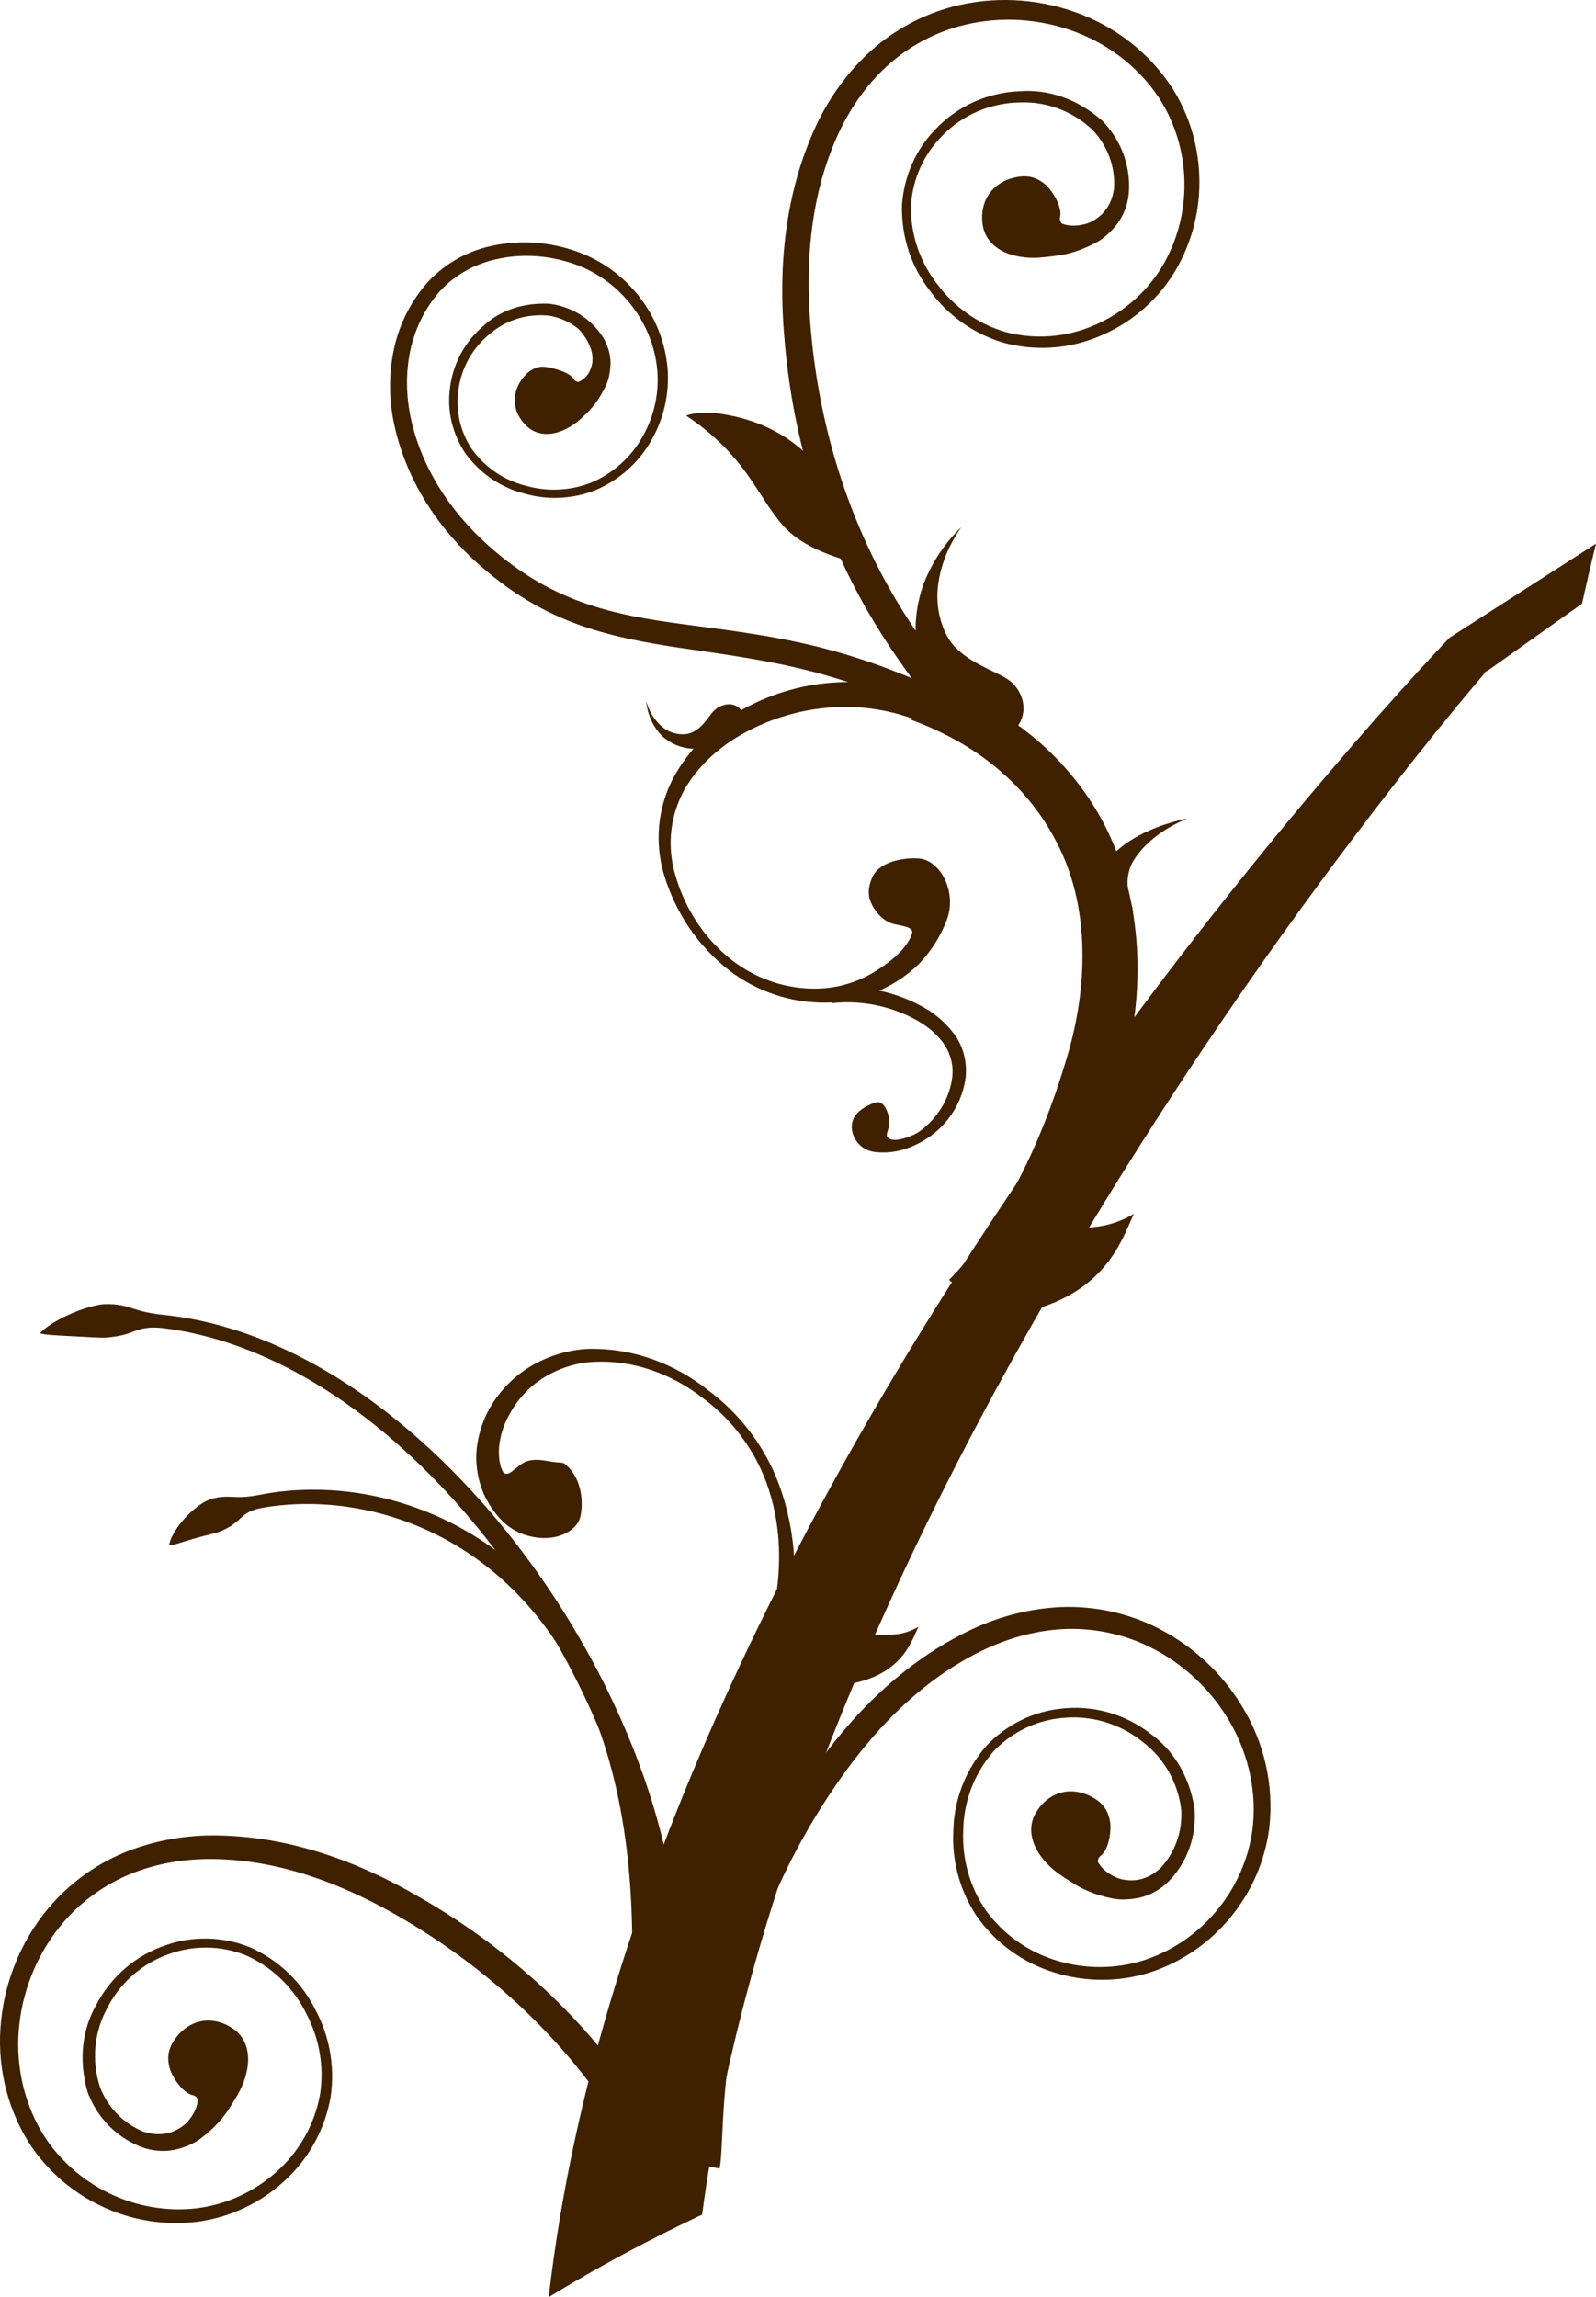
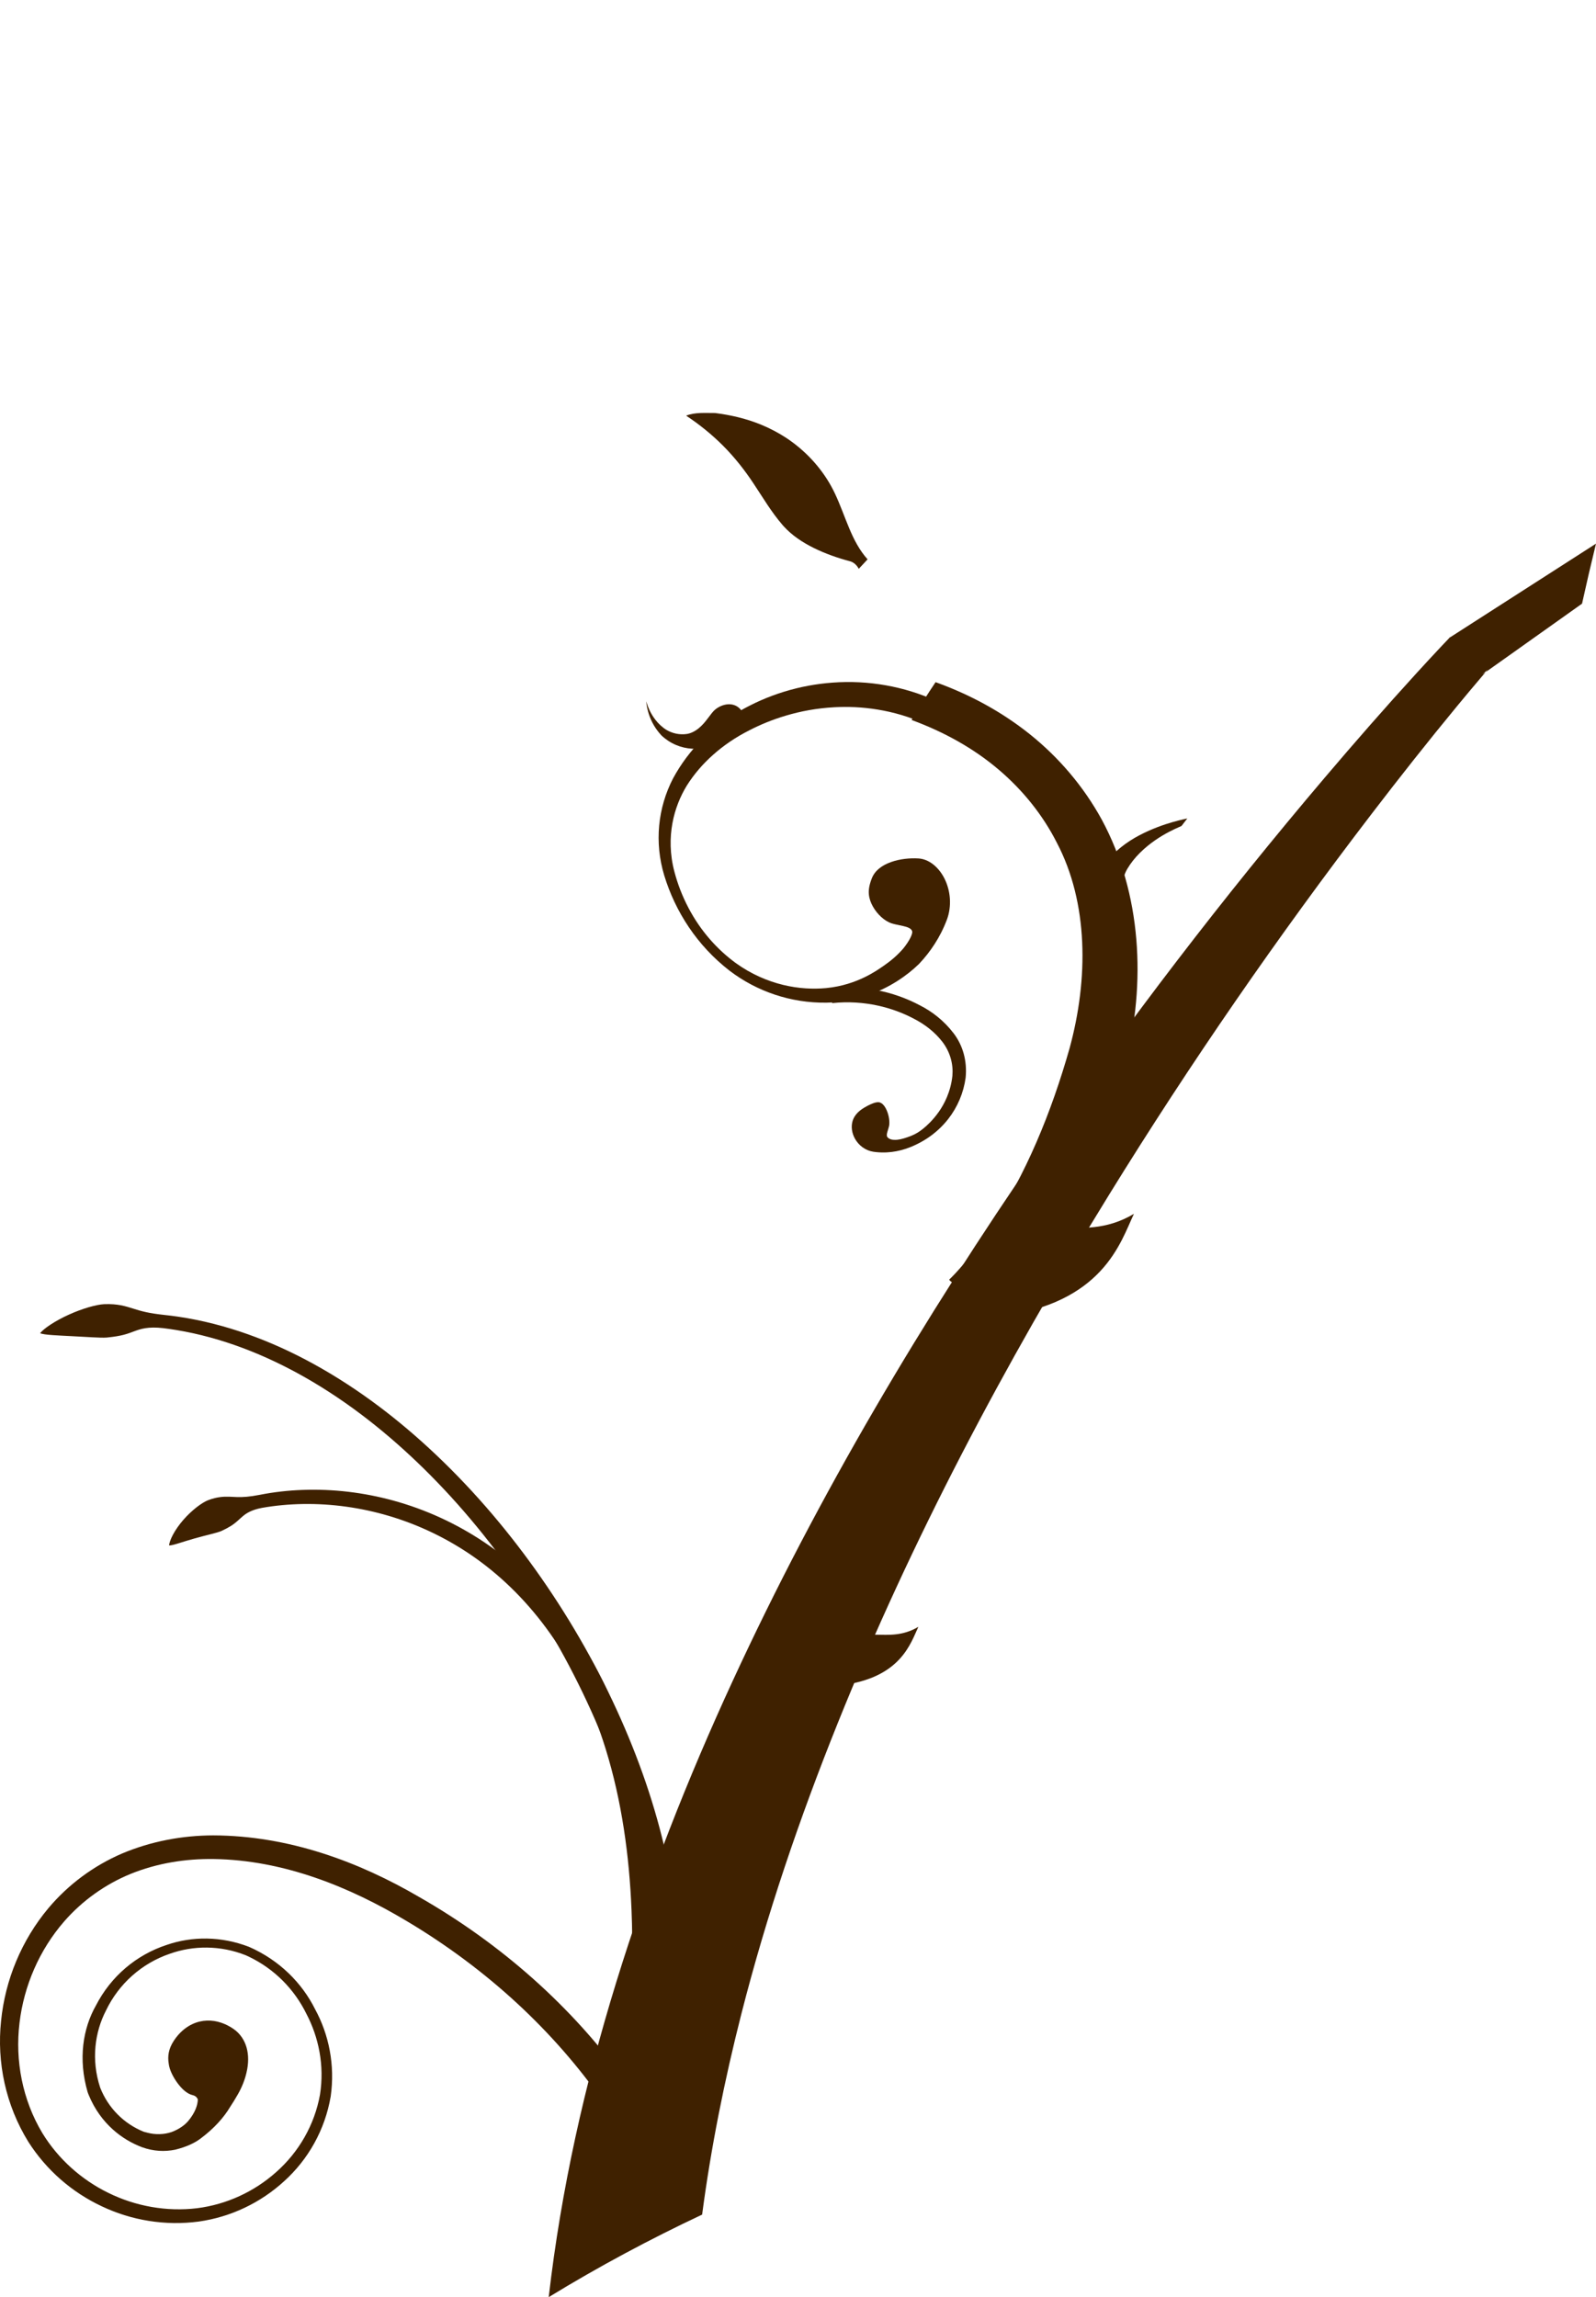
<svg xmlns="http://www.w3.org/2000/svg" xmlns:xlink="http://www.w3.org/1999/xlink" width="717.821" height="1032.859">
  <title>brown curly branch</title>
  <defs>
    <linearGradient gradientUnits="userSpaceOnUse" xlink:href="#linearGradient3264-145-450" id="linearGradient3284-354-231" y2="605.43" x2="358.123" y1="32.362" x1="288.571" />
    <linearGradient id="linearGradient3264-145-450">
      <stop stop-color="#6bbab6" offset="0" id="stop4750" />
      <stop stop-color="#cfcfcf" offset="1" id="stop4752" />
    </linearGradient>
    <linearGradient gradientUnits="userSpaceOnUse" xlink:href="#linearGradient2996-674-27" id="linearGradient3002-349-87" y2="32.108" x2="242.389" y1="648.301" x1="282.843" />
    <linearGradient id="linearGradient2996-674-27">
      <stop stop-color="#cfcfcf" offset="0" id="stop4756" />
      <stop stop-color="#cfcfcf" stop-opacity="0.4" offset="1" id="stop4758" />
    </linearGradient>
    <linearGradient gradientTransform="matrix(0.978,-0.211,0.211,0.978,-4.344,216.054)" gradientUnits="userSpaceOnUse" xlink:href="#linearGradient3273-97-114" id="linearGradient3279-946-905" y2="495.219" x2="350.584" y1="949.637" x1="343.538" />
    <linearGradient id="linearGradient3273-97-114">
      <stop stop-color="#0c0c0c" offset="0" id="stop4762" />
      <stop stop-color="#a6a6a6" offset="1" id="stop4764" />
    </linearGradient>
    <linearGradient gradientTransform="matrix(1,0,0,1.557,0,-603.846)" gradientUnits="userSpaceOnUse" xlink:href="#linearGradient3888-174-937" id="linearGradient3894-837-942" y2="705.409" x2="588.949" y1="1011.706" x1="646.557" />
    <linearGradient id="linearGradient3888-174-937">
      <stop stop-color="#0c0c0c" offset="0" id="stop4768" />
      <stop stop-color="#0c0c0c" stop-opacity="0" offset="1" id="stop4770" />
    </linearGradient>
    <linearGradient gradientUnits="userSpaceOnUse" xlink:href="#linearGradient3264-145-450-268" id="linearGradient3284-354-231-832" y2="605.43" x2="358.123" y1="32.362" x1="288.571" />
    <linearGradient id="linearGradient3264-145-450-268">
      <stop stop-color="#60a8a4" offset="0" id="stop15330" />
      <stop stop-color="#bababa" offset="1" id="stop15332" />
    </linearGradient>
    <linearGradient gradientUnits="userSpaceOnUse" xlink:href="#linearGradient2996-674-27-15" id="linearGradient3002-349-87-941" y2="32.108" x2="242.389" y1="648.301" x1="282.843" />
    <linearGradient id="linearGradient2996-674-27-15">
      <stop stop-color="#bababa" offset="0" id="stop15336" />
      <stop stop-color="#bababa" stop-opacity="0.4" offset="1" id="stop15338" />
    </linearGradient>
    <linearGradient gradientTransform="matrix(0.978,-0.211,0.211,0.978,-4.344,216.054)" gradientUnits="userSpaceOnUse" xlink:href="#linearGradient3273-97-114-855" id="linearGradient3279-946-905-908" y2="495.219" x2="350.584" y1="949.637" x1="343.538" />
    <linearGradient id="linearGradient3273-97-114-855">
      <stop stop-color="#0c0c0c" offset="0" id="stop15342" />
      <stop stop-color="#959595" offset="1" id="stop15344" />
    </linearGradient>
    <linearGradient gradientTransform="matrix(1,0,0,1.557,0,-603.846)" gradientUnits="userSpaceOnUse" xlink:href="#linearGradient3888-174-937-467" id="linearGradient3894-837-942-214" y2="705.409" x2="588.949" y1="1011.706" x1="646.557" />
    <linearGradient id="linearGradient3888-174-937-467">
      <stop stop-color="#0c0c0c" offset="0" id="stop15348" />
      <stop stop-color="#0c0c0c" stop-opacity="0" offset="1" id="stop15350" />
    </linearGradient>
    <linearGradient gradientUnits="userSpaceOnUse" xlink:href="#linearGradient3264-145-450-268-642" id="linearGradient3284-354-231-832-13" y2="605.43" x2="358.123" y1="32.362" x1="288.571" />
    <linearGradient id="linearGradient3264-145-450-268-642">
      <stop stop-color="#6bbbb6" offset="0" id="stop15960" />
      <stop stop-color="#cfcfcf" offset="1" id="stop15962" />
    </linearGradient>
    <linearGradient gradientUnits="userSpaceOnUse" xlink:href="#linearGradient2996-674-27-15-9" id="linearGradient3002-349-87-941-998" y2="32.108" x2="242.389" y1="648.301" x1="282.843" />
    <linearGradient id="linearGradient2996-674-27-15-9">
      <stop stop-color="#cfcfcf" offset="0" id="stop15966" />
      <stop stop-color="#cfcfcf" stop-opacity="0.4" offset="1" id="stop15968" />
    </linearGradient>
    <linearGradient gradientTransform="matrix(0.978,-0.211,0.211,0.978,-4.344,216.054)" gradientUnits="userSpaceOnUse" xlink:href="#linearGradient3273-97-114-855-81" id="linearGradient3279-946-905-908-105" y2="495.219" x2="350.584" y1="949.637" x1="343.538" />
    <linearGradient id="linearGradient3273-97-114-855-81">
      <stop stop-color="#0d0d0d" offset="0" id="stop15972" />
      <stop stop-color="#a6a6a6" offset="1" id="stop15974" />
    </linearGradient>
    <linearGradient gradientTransform="matrix(1,0,0,1.557,0,-603.846)" gradientUnits="userSpaceOnUse" xlink:href="#linearGradient3888-174-937-467-178" id="linearGradient3894-837-942-214-747" y2="705.409" x2="588.949" y1="1011.706" x1="646.557" />
    <linearGradient id="linearGradient3888-174-937-467-178">
      <stop stop-color="#0d0d0d" offset="0" id="stop15978" />
      <stop stop-color="#0d0d0d" stop-opacity="0" offset="1" id="stop15980" />
    </linearGradient>
    <linearGradient gradientUnits="userSpaceOnUse" xlink:href="#linearGradient3264-145-450-268-642-565" id="linearGradient3284-354-231-832-13-48" y2="605.43" x2="358.123" y1="32.362" x1="288.571" />
    <linearGradient id="linearGradient3264-145-450-268-642-565">
      <stop stop-color="#77d0ca" offset="0" id="stop16622" />
      <stop stop-color="#e6e6e6" offset="1" id="stop16624" />
    </linearGradient>
    <linearGradient gradientUnits="userSpaceOnUse" xlink:href="#linearGradient2996-674-27-15-9-796" id="linearGradient3002-349-87-941-998-339" y2="32.108" x2="242.389" y1="648.301" x1="282.843" />
    <linearGradient id="linearGradient2996-674-27-15-9-796">
      <stop stop-color="#e6e6e6" offset="0" id="stop16628" />
      <stop stop-color="#e6e6e6" stop-opacity="0.4" offset="1" id="stop16630" />
    </linearGradient>
    <linearGradient gradientTransform="matrix(0.978,-0.211,0.211,0.978,-4.344,216.054)" gradientUnits="userSpaceOnUse" xlink:href="#linearGradient3273-97-114-855-81-316" id="linearGradient3279-946-905-908-105-769" y2="495.219" x2="350.584" y1="949.637" x1="343.538" />
    <linearGradient id="linearGradient3273-97-114-855-81-316">
      <stop stop-color="#0e0e0e" offset="0" id="stop16634" />
      <stop stop-color="#b8b8b8" offset="1" id="stop16636" />
    </linearGradient>
    <linearGradient gradientTransform="matrix(1,0,0,1.557,0,-603.846)" gradientUnits="userSpaceOnUse" xlink:href="#linearGradient3888-174-937-467-178-480" id="linearGradient3894-837-942-214-747-718" y2="705.409" x2="588.949" y1="1011.706" x1="646.557" />
    <linearGradient id="linearGradient3888-174-937-467-178-480">
      <stop stop-color="#0e0e0e" offset="0" id="stop16640" />
      <stop stop-color="#0e0e0e" stop-opacity="0" offset="1" id="stop16642" />
    </linearGradient>
  </defs>
  <g>
    <title>Layer 1</title>
    <g opacity="0.705" display="inline" id="layer3" />
    <g display="inline" id="layer2" />
    <g display="inline" id="layer1">
-       <path fill="#3f2100" fill-rule="evenodd" id="path2316-4" d="m458.523,79.441c4.225,-0.559 7.331,0.471 9.945,2.266c0,0 0,0 0,0c1.44,0.874 2.635,2.067 3.695,3.38c1.061,1.313 1.986,2.75 2.753,4.203c1.536,2.906 2.403,5.924 1.884,8.28c-0.312,1.416 0.249,2.368 0.741,2.907c1.184,0.539 2.679,0.892 4.447,0.971c1.768,0.078 3.81,-0.122 6.054,-0.7c2.427,-0.634 5.152,-2.103 7.823,-4.695c0,0 0,0 0,-0c2.531,-2.655 4.238,-6.062 4.906,-9.75c0.118,-0.549 0.22,-1.095 0.305,-1.635c0.528,-9.535 -2.787,-18.912 -9.564,-26.143c0,0 0,0 0,0c-9.593,-9.105 -21.637,-12.864 -32.532,-12.449c0,0 0,0 0,0c-13.301,0.085 -26.014,5.503 -35.266,15.046c0,0 0,0 0,0c-7.929,7.962 -13.217,18.927 -13.987,31.193c-0.012,0.512 -0.017,1.023 -0.015,1.532c0.032,6.33 1.146,12.521 3.229,18.339c2.083,5.818 5.135,11.263 8.98,16.062c3.547,4.701 7.895,9.009 12.972,12.623c5.078,3.614 10.885,6.532 17.322,8.411c6.616,1.766 13.451,2.38 20.218,1.862c6.767,-0.518 13.465,-2.167 19.763,-4.896c11.957,-5.109 22.519,-13.815 29.769,-25.247c7.282,-11.647 11.009,-25.333 10.748,-39.126c-0.213,-13.354 -4.13,-26.751 -11.675,-38.216c-9.666,-14.428 -24.187,-25.016 -40.422,-30.389c-16.002,-5.345 -33.548,-5.882 -49.834,-1.282c-11.945,3.397 -22.967,9.586 -32.039,17.892c-9.522,8.775 -16.766,19.486 -21.95,30.839c-6.572,14.475 -10.259,29.706 -11.942,44.983c-1.683,15.277 -1.368,30.596 0.076,45.305c2.025,21.215 6.25,41.748 12.298,60.94c6.047,19.192 13.914,37.037 23.071,53.133c0,0 0,0 0,0c6.641,11.665 13.905,22.371 21.23,32.301c2.696,3.656 5.391,7.187 7.957,10.686c1.773,2.43 3.497,4.726 4.756,7.127l-12.091,6.388c-0.566,-1.201 -1.953,-2.932 -3.73,-5.439c-2.522,-3.427 -5.217,-6.956 -7.96,-10.68c0,0 0,-0 0,-0c-7.89,-10.704 -15.35,-21.928 -22.016,-33.796c-0,0 -0,0 -0,-0c-20.573,-36.808 -32.348,-78.022 -35.652,-119.735c0,-0 0,-0 0,-0c-2.809,-31.388 0.029,-65.063 14.45,-95.851c5.867,-12.358 14.136,-24.002 24.949,-33.67c0,-0 0,-0 0,-0c10.383,-9.158 22.811,-15.827 36.257,-19.394c18.172,-4.75 37.403,-3.846 54.985,2.396c17.606,6.15 33.302,17.978 43.881,34.277c8.038,12.738 12.156,27.426 12.128,42.206c0,0 0,0 0,0c0.038,14.823 -4.148,29.618 -12.421,42.428c-7.998,12.153 -19.461,21.515 -32.772,26.965c-13.396,5.595 -28.649,6.783 -43.409,2.676c-13.634,-4.217 -24.793,-12.581 -32.461,-23.058c-8.145,-10.325 -13.096,-23.849 -12.696,-38.812c0.968,-13.396 6.525,-25.192 14.969,-33.863c0,-0 0,-0 0,-0c9.903,-10.491 23.494,-16.701 38.224,-17.203c11.802,-0.916 25.243,2.966 36.88,13.256c0.284,0.291 0.563,0.586 0.837,0.883c2.485,2.695 4.434,5.468 5.973,8.228c1.539,2.761 2.667,5.51 3.481,8.201c1.627,5.383 2.017,10.52 1.648,15.341c-0.524,5.419 -2.448,10.092 -5.394,14.022c-3.305,4.057 -6.506,6.676 -9.448,8.191c-3.434,1.818 -6.648,3.137 -9.706,4.095c-3.058,0.958 -5.964,1.547 -8.663,1.812c-2.139,0.308 -4.343,0.553 -6.636,0.736c-3.767,0.299 -7.334,0.052 -10.49,-0.641c0,0 0,0 0,0c-4.202,-0.876 -7.638,-2.51 -10.255,-4.788c-1.308,-1.139 -2.414,-2.445 -3.28,-3.933c-0.867,-1.488 -1.494,-3.158 -1.797,-5.03c-0.319,-1.975 -0.403,-4.077 -0.15,-6.177c0.253,-2.099 0.848,-4.196 1.854,-6.146c1.006,-1.95 2.427,-3.751 4.243,-5.254c1.816,-1.503 4.025,-2.704 6.513,-3.496c1.268,-0.402 2.618,-0.7 4.037,-0.888c0,0 0,0 0,0z" />
-       <path fill="#3f2100" fill-rule="evenodd" id="path3114-9" d="m236.49,168.438c1.574,-1.626 3.152,-2.543 4.78,-3.049c0,0 0,-0 0,-0c1.542,-0.624 3.08,-0.573 4.641,-0.339c1.561,0.234 3.153,0.651 4.712,1.122c1.559,0.471 3.081,1.014 4.382,1.701c1.301,0.688 2.372,1.537 2.997,2.557c0.644,1.053 1.544,1.297 2.172,1.31c1.021,-0.415 2.126,-1.153 3.236,-2.273c1.238,-1.269 2.388,-3.226 2.944,-6.133c0.385,-2.576 0.024,-5.413 -1.277,-8.118c0,0 0,0 0,0c-1.174,-2.792 -2.964,-5.362 -4.989,-7.379c-3.752,-3.062 -8.307,-5.131 -13.343,-5.926c0,0 0,0 0,0c-10.352,-0.982 -19.547,2.436 -26.008,7.876c0,0 0,0 0,0c-8.148,6.4 -13.405,15.746 -14.619,26.049c0,0 0,0 0,0c-1.151,8.672 0.732,17.969 6.066,26.077c0,0 0,0 0,0c4.228,5.882 9.645,10.339 15.573,13.29c2.915,1.448 5.987,2.566 9.142,3.324c4.433,1.218 9.184,1.809 14.074,1.615c4.89,-0.194 9.919,-1.172 14.867,-3.103c4.959,-2.085 9.502,-4.98 13.46,-8.547c3.958,-3.566 7.33,-7.803 9.933,-12.531c4.954,-8.876 7.34,-19.318 6.355,-29.927c-1.071,-10.684 -5.289,-20.932 -12.069,-29.357c-6.501,-8.137 -15.319,-14.554 -25.524,-18.059c-11.013,-3.783 -23.297,-4.773 -35.21,-1.96c-9.156,2.107 -18.125,6.806 -24.961,14.32c-6.672,7.585 -11.163,16.798 -13.25,26.487c-2.196,10.289 -1.905,20.83 0.242,30.794c2.643,12.103 7.68,23.358 14.343,33.471c6.664,10.113 14.951,19.085 24.058,26.66c6.808,5.706 14.137,10.776 21.904,14.971c7.075,3.815 14.459,6.866 21.961,9.23c15.374,4.823 30.92,6.89 45.862,8.828c9.179,1.2 18.203,2.404 27.003,3.821c8.8,1.416 17.377,3.046 25.668,5.042c24.25,5.832 46.083,14.569 64.762,24.147l-5.311,10.349c-19.887,-10.095 -40.779,-18.096 -62.258,-23.449c-16.489,-4.145 -33.767,-6.67 -51.449,-9.241c-15.279,-2.152 -31.368,-4.65 -47.501,-9.941c0,-0 0,-0 -0,-0c-8.075,-2.686 -15.971,-6.122 -23.516,-10.354c-8.364,-4.714 -16.111,-10.284 -23.203,-16.457c0,0 0,0 0,0c-19.336,-16.492 -34.665,-39.133 -40.082,-65.606c-2.166,-10.897 -2.245,-22.5 0.39,-33.973c2.504,-10.742 7.698,-20.923 15.383,-29.389c8.151,-8.541 18.302,-13.755 28.596,-15.864c13.148,-2.818 26.505,-1.616 38.502,2.77c11.073,4.028 20.635,11.114 27.686,20.249c7.117,9.128 11.604,20.257 12.635,32.149c0.878,11.376 -1.72,22.656 -7.346,32.417c-5.609,9.905 -14.494,17.959 -25.659,22.536c0,0 -0,0 -0,0c-10.561,3.952 -21.507,4.144 -31.282,1.322c0,0 0,0 0,0c-10.015,-2.468 -19.596,-8.506 -26.63,-18.06c-5.904,-8.898 -8.155,-18.942 -7.067,-28.423c1.11,-11.361 6.586,-21.799 15.56,-29.27c4.718,-4.321 11.064,-7.583 18.61,-8.953c3.687,-0.669 7.375,-0.844 10.982,-0.636c2.993,0.412 5.677,1.156 8.091,2.112c2.415,0.956 4.561,2.124 6.481,3.433c3.839,2.617 6.779,5.772 9.066,9.255c2.34,3.721 3.487,7.723 3.543,11.867c-0.12,4.181 -0.855,7.508 -2.033,9.978c-1.254,2.708 -2.629,5.09 -4.092,7.176c-1.464,2.086 -3.02,3.875 -4.589,5.32c0,0 0,0 0,0c-0.599,0.611 -1.215,1.219 -1.848,1.824c-2.85,2.727 -5.903,4.715 -8.832,5.937c0,0 0,0 0,0c-3.087,1.333 -6.008,1.815 -8.73,1.54c-2.723,-0.276 -5.289,-1.296 -7.492,-3.352c-2.366,-2.209 -4.391,-5.192 -5.154,-8.646c-0.381,-1.727 -0.448,-3.567 -0.148,-5.42c0.3,-1.853 0.967,-3.715 1.969,-5.462c0.755,-1.305 1.708,-2.558 2.839,-3.726c0,0 0,0 0,-0z" />
      <path fill="#3f2100" fill-rule="evenodd" id="path3133-3" d="m392.023,395.142c-1.091,2.88 -1.413,4.988 -1.238,6.955c0.175,1.966 0.84,3.782 1.819,5.521c0.979,1.739 2.285,3.377 3.755,4.707c1.47,1.33 3.11,2.334 4.624,2.84c1.315,0.44 3.381,0.775 5.265,1.214c1.884,0.439 3.591,1.015 4.001,2.313c0.175,0.553 -0.117,1.621 -0.801,2.991c-0.684,1.369 -1.768,3.034 -3.149,4.749c0,0 0,0 0,0c-1.254,1.469 -2.721,2.935 -4.25,4.265c-1.529,1.33 -3.118,2.526 -4.577,3.532c-1.733,1.195 -4.519,3.192 -8.737,5.226c-2.109,1.017 -4.578,2.034 -7.435,2.897c-2.857,0.862 -6.105,1.57 -9.731,1.922c0,0 0,0 0,0c-5.748,0.534 -12.327,0.268 -19.323,-1.427c-6.996,-1.695 -14.417,-4.833 -21.388,-9.877c-4.133,-3.03 -8.068,-6.615 -11.648,-10.738c-3.579,-4.123 -6.802,-8.784 -9.503,-13.907c-3.014,-5.716 -4.995,-11.158 -6.34,-16.211c-1.105,-4.097 -1.615,-7.986 -1.721,-11.643c-0.106,-3.657 0.194,-7.084 0.779,-10.296c0.586,-3.212 1.458,-6.211 2.552,-9.027c1.094,-2.816 2.411,-5.45 3.928,-7.933c3.322,-5.246 7.2,-9.721 11.807,-13.821c4.608,-4.1 9.973,-7.836 16.438,-11.093c4.806,-2.466 10.242,-4.751 16.534,-6.599c6.292,-1.848 13.451,-3.269 21.589,-3.706c5.985,-0.329 12.5,-0.099 19.466,1.045c6.966,1.144 14.393,3.201 21.982,6.683l4.779,-10.391c-14.797,-6.778 -31.037,-9.601 -47.059,-8.403c-14.725,1.063 -29.219,5.449 -42.202,13.039c0,0 0,0 0,0c-11.718,6.633 -22.31,16.699 -29.534,30.037c-6.878,13.293 -8.422,28.798 -3.971,43.576c0,0 0,0 0,0c4.964,16.328 14.856,31.654 29.471,42.935c12.185,9.254 27.408,14.526 43.529,14.314c5.911,-0.12 11.761,-1.105 17.373,-2.92c2.944,-0.954 5.576,-2.042 7.96,-3.191c2.384,-1.148 4.519,-2.358 6.465,-3.594c3.893,-2.473 7.042,-5.035 9.831,-7.736c2.712,-2.89 4.966,-5.767 7.018,-8.961c2.051,-3.193 3.902,-6.709 5.496,-10.924c1.101,-2.909 1.558,-6.245 1.338,-9.496c-0.22,-3.25 -1.112,-6.408 -2.481,-9.09c-1.368,-2.681 -3.201,-4.886 -5.223,-6.414c-2.022,-1.528 -4.225,-2.384 -6.417,-2.518c-1.877,-0.115 -3.983,-0.074 -6.114,0.186c-2.131,0.26 -4.288,0.735 -6.282,1.451c-1.994,0.715 -3.825,1.666 -5.318,2.893c-1.494,1.227 -2.64,2.726 -3.357,4.626z" />
      <path fill="#3f2100" fill-rule="evenodd" id="path3167-8" d="m393.959,495.695c0.778,-0.152 1.337,-0.153 1.814,0.021c0,0 0,0 0,0c0.76,0.266 1.398,0.826 1.974,1.62c0.575,0.793 1.075,1.812 1.456,2.91c0.38,1.098 0.635,2.275 0.741,3.351c0.106,1.076 0.061,2.05 -0.079,2.723c-0.143,0.686 -0.495,1.655 -0.754,2.582c-0.259,0.927 -0.417,1.819 -0.002,2.361c0.822,1.074 2.516,1.397 4.428,1.208c1.912,-0.189 3.997,-0.901 5.762,-1.566c0.248,-0.093 0.484,-0.187 0.71,-0.282c1.031,-0.424 1.864,-0.854 2.668,-1.344c0.804,-0.49 1.581,-1.038 2.468,-1.752c0.887,-0.714 1.889,-1.59 3.077,-2.8c1.188,-1.209 2.572,-2.75 4.067,-4.889c1.204,-1.728 2.461,-3.838 3.572,-6.479c1.112,-2.642 2.086,-5.824 2.489,-9.629c0.217,-2.483 0.018,-5.097 -0.712,-7.719c-0.729,-2.622 -1.992,-5.256 -3.853,-7.654c-1.605,-2.066 -3.511,-4.004 -5.704,-5.765c-2.192,-1.761 -4.672,-3.343 -7.354,-4.708c-4.615,-2.404 -9.973,-4.465 -16.08,-5.774c-6.107,-1.309 -12.974,-1.869 -20.357,-1.084l-0.704,-6.682c13.783,-1.496 27.91,1.157 40.252,7.742c5.348,2.711 10.68,6.776 15.076,12.523c0,0 0,0 0,0c4.049,5.294 6.151,12.267 5.398,19.928c0,0 0,0 0,0c-0.921,6.782 -3.616,13.187 -7.829,18.592c-2.646,3.372 -5.803,6.278 -9.346,8.622c-1.891,1.249 -3.637,2.192 -5.25,2.953c-1.637,0.794 -3.154,1.385 -4.597,1.855c-1.443,0.47 -2.814,0.818 -4.191,1.077c-1.377,0.26 -2.76,0.432 -4.24,0.506c-1.48,0.075 -3.059,0.054 -4.829,-0.126c-0.43,-0.045 -0.868,-0.102 -1.316,-0.172c-1.738,-0.272 -3.383,-0.992 -4.767,-1.995c-1.384,-1.003 -2.507,-2.286 -3.304,-3.649c-0.797,-1.364 -1.271,-2.805 -1.457,-4.154c-0.186,-1.349 -0.089,-2.606 0.186,-3.667c0.455,-1.755 1.355,-3.047 2.341,-4.053c0.985,-1.006 2.06,-1.737 3.068,-2.343c1.008,-0.605 1.954,-1.085 2.813,-1.472c0.859,-0.386 1.633,-0.674 2.366,-0.817l-0,0z" />
-       <path fill="#3f2100" fill-rule="evenodd" id="path3207-2" d="m432.217,237.161c0,0 -0.582,0.545 -1.605,1.598c-1.023,1.053 -2.486,2.619 -4.19,4.726c-1.704,2.107 -3.646,4.758 -5.58,7.968c-1.934,3.209 -3.856,6.979 -5.502,11.256c-1.584,4.481 -2.682,9.225 -3.196,13.976c-0.514,4.751 -0.446,9.505 0.129,14.009c0,0 0,0 0,0c0.76,5.674 2.051,10.788 3.49,15.159c1.439,4.371 3.014,8.006 4.362,10.831c1.261,2.693 2.304,4.713 2.939,5.93c1.254,2.401 3.125,4.637 5.381,6.464c2.257,1.827 4.898,3.248 7.693,4.11c5.591,1.725 11.766,1.226 17.01,-2.312c5.244,-3.538 7.202,-8.188 7.181,-12.528c-0.011,-2.17 -0.518,-4.27 -1.392,-6.185c-0.874,-1.915 -2.115,-3.649 -3.637,-5.122c-0.86,-0.832 -2.021,-1.624 -3.396,-2.421c-3.146,-1.849 -7.503,-3.651 -11.838,-6.016c-2.167,-1.182 -4.325,-2.504 -6.311,-3.989c-1.986,-1.485 -3.799,-3.135 -5.285,-4.899c-0.891,-1.062 -1.658,-2.168 -2.269,-3.285c-1.73,-3.161 -2.998,-6.612 -3.752,-10.173c-0.753,-3.561 -0.992,-7.23 -0.767,-10.831c0.348,-4.457 1.296,-8.581 2.455,-12.146c1.159,-3.565 2.527,-6.576 3.78,-8.971c1.253,-2.395 2.389,-4.181 3.171,-5.371c0.782,-1.19 1.208,-1.79 1.129,-1.778z" />
      <path fill="#3f2100" fill-rule="evenodd" id="path3917-5" d="m246.791,1032.859c5.589,-48.584 16.28,-95.887 30.384,-141.615c14.362,-46.607 32.186,-91.72 52.351,-135.429c0,0 0,0 0,0c38.716,-83.905 85.815,-162.976 137.611,-238.198c0,0 0,0 0,-0c40.12,-58.271 83.136,-114.322 128.699,-167.979c0,0 0,-0 0,-0c13.524,-15.926 27.265,-31.632 41.307,-47.008c3.793,-4.153 7.601,-8.275 11.438,-12.346c0,0 0,-0 0,-0c0.995,-1.056 1.989,-2.105 2.982,-3.143c0,0 0,0 0,-0c0.252,-0.263 0.501,-0.523 0.749,-0.779c-0.201,0.173 -0.403,0.346 -0.606,0.519c22.151,-14.25 44.189,-28.397 66.113,-42.441c-2.236,9.124 -4.328,18.118 -6.278,26.982l-44.887,31.878l2.531,-2.248c-0.209,0.24 -0.424,0.489 -0.647,0.747c-0.892,1.033 -1.795,2.088 -2.71,3.163c0,0 0,0 0,0c-3.527,4.143 -7.04,8.354 -10.558,12.619c-13.023,15.787 -25.752,31.906 -38.286,48.261c0,0 0,0 0,0c-42.224,55.108 -81.715,112.293 -118.159,171.335c-47.022,76.243 -88.96,155.321 -122.065,237.653c0,0 0,0 0,0c-17.235,42.853 -32.054,86.469 -43.347,130.771c-7.596,29.841 -13.644,59.948 -17.624,90.148c-23.305,10.963 -46.346,23.265 -68.999,37.109z" />
      <path fill="#3f2100" fill-rule="evenodd" id="path3921-7" d="m420.783,306.725c15.06,5.397 29.446,13.093 42.185,23.236c13.153,10.489 24.365,23.596 32.58,38.597c0,0 0,0 0,0c17.949,33.285 19.917,73.448 10.604,109.858c0,0 0,0 0,0c-7.694,31.075 -19.257,61.772 -36.585,89.849c-4.597,7.441 -9.705,14.779 -15.525,21.796c-0.083,0.1 -0.166,0.2 -0.25,0.301c-6.956,-3.133 -13.794,-6.488 -20.268,-10.318c0,0 0,0 0,0c-1.76,-1.041 -3.48,-2.13 -5.122,-3.306c0,0 0,0 0,0c-0.418,-0.299 -0.817,-0.615 -1.194,-0.954c0,0 0,0 0,0c0,0 0,0 0,0c-0.083,-0.097 -0.156,-0.203 -0.221,-0.317c0,0 0,0 0,0c0,0 0,0 0,0c3.246,3.642 6.521,7.317 9.824,11.026c0.003,0.003 0.006,0.007 0.009,0.01c-0.003,-0.003 -0.006,-0.007 -0.009,-0.01c-3.304,-3.709 -6.608,-7.417 -9.912,-11.124c-0.021,0.019 -0.035,0.031 -0.039,0.035c0.034,-0.031 0.085,-0.078 0.152,-0.141c0,0 0,0 0,0c0.264,-0.248 0.555,-0.534 0.876,-0.854c0,0 0,0 0,0c0,0 0,0 0,0c1.248,-1.244 2.501,-2.608 3.786,-4.061c0,0 0,0 0,0c4.9,-5.543 9.402,-11.657 13.684,-18.106c16.159,-24.301 27.503,-52.07 35.699,-80.905c0,0 0,0 0,0c0,0 0,0 0,0c8.525,-31.197 8.493,-65.387 -5.757,-92.476c0,0 0,0 0,0c-6.299,-12.427 -15.308,-23.612 -26.046,-32.735c-11.351,-9.683 -24.856,-17.121 -39.248,-22.389c3.435,-5.744 7.028,-11.418 10.777,-17.011l0,0z" />
      <path fill="#3f2100" fill-rule="evenodd" id="path3931-9" d="m99.572,688.39c1.75,-0.812 3.117,-1.545 4.236,-2.254c2.531,-1.588 3.779,-3.066 5.508,-4.49c0.865,-0.712 1.854,-1.404 3.203,-2.037c1.349,-0.633 3.06,-1.21 5.36,-1.635c6.071,-1.07 12.246,-1.619 18.421,-1.721c13.044,-0.209 26.099,1.646 38.58,5.335c13.754,4.067 26.81,10.406 38.497,18.626c13.188,9.268 24.626,20.967 33.955,34.112c11.166,15.719 19.325,33.518 25.066,52.034c0,0 0,0 0,0c7.251,23.391 10.638,47.937 11.643,72.574c1.292,31.897 -1.487,63.934 -6.525,95.629l13.803,2.016c4.492,-32.456 6.628,-65.413 4.632,-98.279c-1.536,-25.395 -5.629,-50.824 -13.693,-75.133c0,0 0,0 0,0c-6.389,-19.267 -15.405,-37.806 -27.553,-54.22c-10.171,-13.732 -22.564,-25.857 -36.762,-35.414c0,0 0,0 0,0c-12.584,-8.463 -26.522,-14.864 -41.121,-18.852c-13.236,-3.617 -27.005,-5.271 -40.708,-4.769c-6.481,0.234 -12.967,0.951 -19.348,2.217c-4.577,0.891 -7.513,1.064 -10.077,0.996c-2.563,-0.068 -4.739,-0.361 -7.623,0.008c-1.561,0.193 -3.334,0.586 -5.459,1.393c-1.292,0.491 -3.156,1.609 -5.162,3.168c-2.006,1.559 -4.145,3.565 -6.018,5.721c-1.873,2.157 -3.473,4.46 -4.578,6.509c-1.104,2.05 -1.72,3.836 -1.804,4.959c0.969,0.027 2.636,-0.461 4.665,-1.091c2.028,-0.63 4.424,-1.389 6.855,-2.076c2.43,-0.687 4.895,-1.306 7.022,-1.849c2.128,-0.543 3.919,-1.019 4.983,-1.478l0,-0z" />
      <path fill="#3f2100" fill-rule="evenodd" id="path3935-7" d="m378.276,757.731c26.977,-3.3 31.353,-19.08 34.775,-26.271c-14.29,8.532 -25.521,-2.722 -33.599,10.96" />
      <path fill="#3f2100" fill-rule="evenodd" id="path3938-2" d="m448.751,592.046c47.514,-5.813 55.222,-33.606 61.25,-46.271c-25.169,15.028 -44.95,-4.795 -59.179,19.304" />
-       <path fill="#3f2100" fill-rule="evenodd" id="path3940-7" d="m492.517,808.787c1.806,1.13 3.136,2.389 4.131,3.745c0.995,1.356 1.657,2.812 2.093,4.337c0,0 0,0 0,0c0.553,1.591 0.715,3.272 0.696,4.959c-0.019,1.688 -0.221,3.385 -0.555,4.994c-0.334,1.609 -0.807,3.13 -1.439,4.438c-0.633,1.308 -1.432,2.402 -2.383,3.145c-1.143,0.893 -1.317,1.984 -1.28,2.713c1.14,2.339 3.727,4.93 7.923,6.898c2.275,1.057 5.311,1.66 9.021,1.364c0,0 0,0 0,0c3.642,-0.435 7.129,-1.973 9.993,-4.391c0.441,-0.348 0.867,-0.704 1.277,-1.066c6.481,-7.014 9.899,-16.354 9.28,-26.245c0,0 0,0 0,0c-1.595,-13.129 -8.484,-23.7 -17.148,-30.319c0,0 0,0 0,0c-10.307,-8.407 -23.558,-12.329 -36.77,-10.866c0,0 0,0 0,0c-11.184,1.086 -22.245,6.17 -30.652,15.136c-0.336,0.387 -0.665,0.777 -0.987,1.171c-4.008,4.9 -7.092,10.382 -9.193,16.194c-2.1,5.812 -3.216,11.953 -3.309,18.102c-0.26,5.883 0.347,11.974 1.959,17.994c1.612,6.02 4.23,11.969 7.995,17.518c3.975,5.576 8.853,10.403 14.399,14.314c5.546,3.911 11.76,6.907 18.353,8.815c12.471,3.678 26.159,3.695 39.03,-0.498c13.033,-4.339 24.624,-12.515 33.208,-23.314c8.342,-10.43 13.857,-23.253 15.344,-36.897c1.739,-17.279 -2.709,-34.691 -11.802,-49.174c-8.93,-14.313 -22.114,-25.904 -37.599,-32.732c-11.372,-4.99 -23.811,-7.241 -36.095,-6.617c-12.93,0.698 -25.337,4.341 -36.564,9.79c-14.287,6.972 -26.831,16.364 -37.86,27.068c-11.029,10.704 -20.545,22.714 -28.801,34.972c-11.953,17.644 -21.776,36.163 -29.339,54.81c-7.564,18.646 -12.867,37.414 -16.061,55.654c0,0 0,0 0,0c-2.311,13.222 -3.531,26.103 -4.211,38.423c-0.25,4.535 -0.423,8.974 -0.674,13.306c-0.181,3.003 -0.315,5.871 -0.874,8.524l-13.39,-2.778c0.328,-1.286 0.362,-3.504 0.589,-6.569c0.239,-4.248 0.409,-8.685 0.667,-13.304c0,0 0,-0 0,-0c0.737,-13.277 2.135,-26.681 4.557,-40.076c7.588,-41.479 24.765,-80.75 48.789,-115.009c0,-0 0,-0 0,-0c17.829,-25.985 41.468,-50.136 72.197,-64.683c12.394,-5.789 26.186,-9.497 40.68,-10.062c0,0 0,0 0,0c13.837,-0.446 27.666,2.331 40.303,8.146c17.034,7.914 31.282,20.862 40.859,36.872c9.654,15.956 14.219,35.072 11.992,54.375c-1.918,14.939 -8.1,28.885 -17.536,40.261c0,0 0,0 -0,0c-9.413,11.451 -22.065,20.189 -36.601,24.794c-13.907,4.273 -28.706,4.188 -42.439,-0.089c-13.89,-4.221 -26.405,-13.021 -35.167,-25.589c-7.824,-11.935 -11.098,-25.491 -10.335,-38.452c0.299,-13.148 5.097,-26.727 14.936,-38.006c9.279,-9.71 21.078,-15.263 33.11,-16.568c0,0 0,-0 0,-0c14.316,-1.779 28.75,2.092 40.424,11.087c9.682,6.812 17.57,18.366 19.986,33.712c0.033,0.406 0.061,0.81 0.083,1.214c0.199,3.66 -0.065,7.039 -0.637,10.148c-0.572,3.108 -1.454,5.946 -2.541,8.539c-2.175,5.186 -5.146,9.395 -8.502,12.876c-3.856,3.844 -8.316,6.22 -13.09,7.373c-5.132,1.022 -9.268,1.001 -12.501,0.296c-3.805,-0.786 -7.124,-1.817 -10.091,-3.026c-2.967,-1.209 -5.583,-2.607 -7.832,-4.122c-1.845,-1.125 -3.7,-2.34 -5.585,-3.66c-3.095,-2.169 -5.687,-4.632 -7.678,-7.177c0,0 0,0 0,0c-2.681,-3.352 -4.289,-6.8 -4.855,-10.223c-0.283,-1.711 -0.303,-3.422 -0.024,-5.121c0.28,-1.699 0.86,-3.386 1.819,-5.023c1.012,-1.726 2.286,-3.4 3.819,-4.857c1.533,-1.457 3.326,-2.695 5.344,-3.557c2.018,-0.862 4.26,-1.345 6.618,-1.347c2.358,-0.002 4.825,0.48 7.247,1.454c1.234,0.498 2.464,1.128 3.677,1.887l-0,0z" />
      <path fill="#3f2100" fill-rule="evenodd" id="path3943-2" d="m290.634,315.331c0,0 0.033,0.432 0.143,1.224c0.111,0.791 0.304,1.944 0.697,3.374c0.393,1.43 0.99,3.137 1.941,4.98c0.951,1.844 2.261,3.822 4.055,5.743c1.89,1.795 4.11,3.259 6.484,4.276c2.373,1.017 4.893,1.585 7.34,1.716c0,0 0,0 0,0c3.399,0.18 6.482,-0.202 8.995,-0.758c2.514,-0.557 4.463,-1.274 5.744,-1.797c0.423,-0.166 0.778,-0.311 1.059,-0.429c1.409,-0.589 2.794,-1.512 3.97,-2.646c1.175,-1.134 2.137,-2.478 2.768,-3.876c0.63,-1.398 0.929,-2.846 0.847,-4.202c-0.083,-1.356 -0.545,-2.616 -1.393,-3.699c-0.848,-1.083 -1.847,-1.754 -2.88,-2.142c-1.033,-0.388 -2.102,-0.494 -3.145,-0.408c-1.043,0.086 -2.06,0.363 -3.013,0.775c-0.953,0.413 -1.843,0.96 -2.637,1.616c-0.495,0.409 -0.99,0.971 -1.518,1.635c-1.032,1.254 -2.148,2.928 -3.554,4.518c-0.703,0.795 -1.478,1.566 -2.324,2.249c-0.846,0.683 -1.764,1.276 -2.72,1.727c-0.868,0.412 -1.778,0.692 -2.654,0.815c-1.536,0.216 -3.128,0.171 -4.674,-0.14c-1.546,-0.311 -3.045,-0.889 -4.423,-1.695c0,0 0,0 0,0c-2.023,-1.263 -3.628,-2.851 -4.86,-4.408c-1.232,-1.556 -2.095,-3.082 -2.706,-4.366c-0.611,-1.284 -0.973,-2.332 -1.201,-3.038c-0.229,-0.706 -0.326,-1.077 -0.344,-1.044z" />
-       <path fill="#3f2100" fill-rule="evenodd" id="path3950-0" d="m534.012,367.987c0,0 -0.632,0.131 -1.763,0.393c-1.13,0.263 -2.76,0.658 -4.751,1.228c-3.982,1.14 -9.424,3.007 -15.029,5.953c-2.823,1.471 -5.666,3.287 -8.308,5.403c-2.641,2.116 -5.075,4.532 -7.153,7.074c-2.52,3.165 -4.311,6.411 -5.513,9.176c-1.202,2.766 -1.835,5.044 -2.167,6.36c-0.141,0.558 -0.255,1.136 -0.339,1.727c-0.292,2.239 -0.163,4.603 0.365,6.784c0.528,2.181 1.451,4.177 2.642,5.782c1.191,1.605 2.645,2.82 4.216,3.546c1.571,0.726 3.255,0.964 4.971,0.69c1.829,-0.292 3.269,-1.041 4.406,-2c1.137,-0.959 1.974,-2.131 2.583,-3.361c0.608,-1.229 0.99,-2.514 1.198,-3.773c0.208,-1.258 0.245,-2.493 0.135,-3.695c-0.019,-0.208 -0.049,-0.423 -0.09,-0.646c-0.291,-1.393 -0.984,-3.213 -1.523,-5.467c-0.538,-2.253 -0.9,-4.936 -0.705,-7.658c0.21,-2.974 1.087,-5.947 2.411,-8.188c1.58,-2.673 3.546,-5.084 5.611,-7.141c0,0 0,0 0,0c2.295,-2.296 4.701,-4.203 6.959,-5.763c2.259,-1.56 4.372,-2.776 6.154,-3.711c1.782,-0.936 3.233,-1.595 4.221,-2.033c0.988,-0.438 1.513,-0.657 1.467,-0.678l0,0z" />
+       <path fill="#3f2100" fill-rule="evenodd" id="path3950-0" d="m534.012,367.987c0,0 -0.632,0.131 -1.763,0.393c-1.13,0.263 -2.76,0.658 -4.751,1.228c-3.982,1.14 -9.424,3.007 -15.029,5.953c-2.823,1.471 -5.666,3.287 -8.308,5.403c-2.641,2.116 -5.075,4.532 -7.153,7.074c-2.52,3.165 -4.311,6.411 -5.513,9.176c-1.202,2.766 -1.835,5.044 -2.167,6.36c-0.141,0.558 -0.255,1.136 -0.339,1.727c-0.292,2.239 -0.163,4.603 0.365,6.784c0.528,2.181 1.451,4.177 2.642,5.782c1.191,1.605 2.645,2.82 4.216,3.546c1.571,0.726 3.255,0.964 4.971,0.69c1.829,-0.292 3.269,-1.041 4.406,-2c0.608,-1.229 0.99,-2.514 1.198,-3.773c0.208,-1.258 0.245,-2.493 0.135,-3.695c-0.019,-0.208 -0.049,-0.423 -0.09,-0.646c-0.291,-1.393 -0.984,-3.213 -1.523,-5.467c-0.538,-2.253 -0.9,-4.936 -0.705,-7.658c0.21,-2.974 1.087,-5.947 2.411,-8.188c1.58,-2.673 3.546,-5.084 5.611,-7.141c0,0 0,0 0,0c2.295,-2.296 4.701,-4.203 6.959,-5.763c2.259,-1.56 4.372,-2.776 6.154,-3.711c1.782,-0.936 3.233,-1.595 4.221,-2.033c0.988,-0.438 1.513,-0.657 1.467,-0.678l0,0z" />
      <path fill="#3f2100" fill-rule="evenodd" id="path2404-5" d="m78.061,917.776c-1.157,1.793 -1.825,3.498 -2.152,5.151c-0.319,1.648 -0.296,3.247 -0.045,4.814c0,0 0,0 0,0c0.179,1.674 0.75,3.262 1.486,4.781c0.737,1.519 1.64,2.969 2.623,4.285c0.992,1.311 2.065,2.488 3.192,3.403c1.127,0.915 2.316,1.565 3.492,1.833c1.421,0.319 2.039,1.234 2.313,1.91c-0.036,2.602 -1.268,6.044 -4.231,9.613c-1.604,1.923 -4.099,3.762 -7.582,5.073c0,0 0,0 0,0c-3.479,1.156 -7.292,1.249 -10.909,0.279c-0.546,-0.128 -1.087,-0.267 -1.612,-0.42c-8.849,-3.589 -15.919,-10.585 -19.568,-19.799c0,0 0,0 0,0c-4.149,-12.557 -2.413,-25.055 2.615,-34.735c0,0 0,0 0,0c5.742,-11.991 16.072,-21.184 28.648,-25.483c0,0 0,0 0,0c10.579,-3.776 22.751,-3.883 34.177,0.651c0.463,0.21 0.928,0.422 1.394,0.638c5.705,2.732 10.834,6.376 15.208,10.742c4.374,4.365 7.993,9.451 10.7,14.972c2.739,5.213 4.78,10.984 5.885,17.117c1.105,6.133 1.266,12.631 0.217,19.257c-1.219,6.735 -3.581,13.18 -6.938,19.082c-3.349,5.897 -7.702,11.255 -12.853,15.787c-9.719,8.636 -22.099,14.478 -35.531,16.161c-13.638,1.62 -27.605,-0.846 -39.975,-6.962c-11.986,-5.888 -22.429,-15.146 -29.585,-26.858c-8.929,-14.895 -12.313,-32.545 -10.252,-49.52c1.988,-16.754 8.982,-32.852 20.092,-45.624c8.165,-9.355 18.464,-16.686 29.841,-21.349c11.998,-4.871 24.778,-6.857 37.26,-6.705c15.898,0.226 31.243,3.388 45.78,8.38c14.537,4.991 28.254,11.812 40.946,19.388c18.323,10.88 35.101,23.455 49.878,37.11c14.777,13.655 27.57,28.378 38.22,43.526c0,0 0,0 0,0c7.718,10.982 14.304,22.118 20.163,32.977c2.156,3.997 4.2,7.942 6.27,11.755c1.45,2.636 2.788,5.176 4.424,7.339l10.934,-8.213c-0.846,-1.023 -1.817,-3.018 -3.329,-5.692c-2.026,-3.743 -4.068,-7.685 -6.269,-11.754c0,0 0,0 0,0c-6.321,-11.699 -13.284,-23.237 -21.184,-34.324c0,0 0,0 0,0c-24.514,-34.308 -56.774,-62.532 -93.091,-83.31c-27.194,-15.925 -58.865,-27.718 -92.864,-27.802c-13.685,0.039 -27.742,2.553 -41.094,8.209c0,0 0,0 0,0c-12.714,5.487 -24.047,13.885 -33,24.524c-12.051,14.414 -19.435,32.195 -21.281,50.756c-1.95,18.55 2.059,37.788 12.284,54.311c8.096,12.701 19.624,22.691 33.008,28.967c0,0 0,0 0,0c13.389,6.357 28.564,8.875 43.672,6.858c14.406,-2.054 27.762,-8.43 38.366,-18.145c10.773,-9.732 18.356,-23.023 20.934,-38.125c1.996,-14.128 -0.805,-27.791 -7.018,-39.192c0,0 0,0 0,0c-5.867,-11.769 -15.981,-22.018 -29.686,-28.037c-12.53,-4.837 -25.572,-4.839 -37.013,-0.9c0,0 0,0 0,0c-13.715,4.485 -25.125,14.13 -31.866,27.241c-5.86,10.284 -8.082,24.099 -3.731,39.01c0.136,0.383 0.29,0.758 0.435,1.137c1.386,3.393 3.059,6.34 4.898,8.911c1.839,2.57 3.852,4.759 5.933,6.646c4.18,3.765 8.659,6.31 13.181,8.029c5.119,1.839 10.167,2.092 14.983,1.1c5.077,-1.259 8.806,-3.036 11.437,-5.052c3.104,-2.33 5.669,-4.675 7.842,-7.034c2.164,-2.354 3.94,-4.733 5.331,-7.062c1.186,-1.801 2.352,-3.692 3.491,-5.688c1.882,-3.282 3.178,-6.612 3.895,-9.762c0,0 0,0 0,0c0.999,-4.174 0.987,-7.98 0.046,-11.32c-0.475,-1.667 -1.185,-3.224 -2.162,-4.643c-0.976,-1.417 -2.219,-2.698 -3.784,-3.77c-1.648,-1.132 -3.519,-2.102 -5.524,-2.769c-2.005,-0.667 -4.151,-1.026 -6.346,-0.946c-2.195,0.08 -4.427,0.596 -6.564,1.599c-2.136,1.003 -4.167,2.489 -5.942,4.401c-0.901,0.974 -1.746,2.067 -2.518,3.27z" />
-       <path fill="#3f2100" fill-rule="evenodd" id="path2451-0" d="m255.288,659.343c-0.112,-0.113 -0.216,-0.222 -0.314,-0.329c-0.647,-0.704 -1.236,-1.056 -1.844,-1.235c-0.608,-0.179 -1.237,-0.197 -1.947,-0.219c-1.992,-0.001 -4.804,-0.741 -7.652,-1.028c-1.424,-0.143 -2.86,-0.178 -4.199,-0.022c-1.339,0.157 -2.582,0.508 -3.598,1.043c-0.629,0.331 -1.374,0.835 -2.153,1.429c-0.779,0.594 -1.589,1.278 -2.38,1.91c-0.791,0.632 -1.565,1.211 -2.309,1.531c-0.744,0.32 -1.464,0.379 -2.12,-0.056c-0.578,-0.383 -1.294,-1.787 -1.799,-3.899c-0.506,-2.112 -0.767,-4.93 -0.494,-7.969c0,0 0,0 0,0c0.223,-2.433 0.744,-4.967 1.503,-7.353c0.759,-2.386 1.751,-4.621 2.779,-6.54c0.426,-0.795 0.952,-1.747 1.619,-2.827c1.138,-1.848 2.67,-4.082 4.811,-6.478c2.142,-2.396 4.899,-4.957 8.46,-7.299c2.62,-1.711 5.622,-3.302 9.003,-4.601c3.381,-1.299 7.142,-2.305 11.219,-2.825c7.994,-0.822 16.852,-0.173 25.85,2.441c4.499,1.307 9.025,3.096 13.446,5.358c4.422,2.263 8.738,5 12.795,8.138c6.173,4.515 11.996,10.117 17.03,16.776c5.401,7.145 9.043,14.241 11.569,20.94c1.809,4.913 3.044,9.524 3.92,13.886c0.876,4.361 1.391,8.474 1.668,12.422c0.277,3.948 0.316,7.732 0.178,11.448c-0.138,3.716 -0.452,7.365 -0.925,11.041c0,0 0,0 0,0c-0.958,7.551 -2.462,15.266 -4.814,23.991c-2.352,8.725 -5.57,18.478 -10.345,29.799c0,0 0,0 0,0c-3.337,7.937 -7.426,16.677 -12.656,26.339c-5.231,9.663 -11.613,20.252 -19.539,31.761l9.426,6.478c12.926,-18.697 24.263,-38.94 32.729,-60.743c6.968,-17.813 11.85,-37.071 12.981,-57.232c0,0 0,0 0,0c0.998,-16.75 -1.255,-34.338 -8.044,-51.099c-6.465,-15.531 -17.048,-29.141 -30.66,-39.23c-14.024,-11.155 -33.078,-19.367 -55.078,-18.541c-7.975,0.567 -15.962,2.879 -23.4,7.002c-2.277,1.275 -4.457,2.726 -6.523,4.343c-4.331,3.392 -7.677,7.081 -10.347,10.777c0,0 0,0 0,0c-2.484,3.421 -4.292,6.872 -5.641,10.278c-1.349,3.406 -2.239,6.77 -2.784,10.139c-0.601,3.808 -0.653,7.532 -0.189,11.292c0.464,3.759 1.444,7.561 3.136,11.497c1.816,3.886 4.19,7.616 7.333,11.052c2.539,2.776 5.772,5.04 9.253,6.491c3.409,1.359 6.849,2.047 10.003,2.123c3.154,0.076 6.022,-0.45 8.428,-1.369c2.406,-0.92 4.353,-2.224 5.771,-3.708c1.417,-1.484 2.307,-3.146 2.651,-4.871c0.368,-1.845 0.576,-3.941 0.534,-6.099c-0.042,-2.157 -0.335,-4.376 -0.886,-6.467c-0.551,-2.091 -1.361,-4.05 -2.327,-5.695c-0.483,-0.823 -1.002,-1.567 -1.533,-2.228c-0.531,-0.661 -1.073,-1.236 -1.594,-1.76l0,-0z" />
      <path fill="#3f2100" fill-rule="evenodd" id="path2426-1" d="m390.209,251.496c-3.694,-4.119 -6.131,-8.902 -8.261,-13.956c-2.131,-5.055 -3.969,-10.392 -6.333,-15.429c-0.58,-1.236 -1.206,-2.462 -1.879,-3.675c-2.337,-4.19 -5.243,-8.186 -8.641,-11.834c-3.398,-3.647 -7.286,-6.945 -11.534,-9.751c0,0 0,0 0,0c-3.531,-2.304 -7.182,-4.203 -10.851,-5.738c-3.669,-1.534 -7.356,-2.704 -11.001,-3.58c-3.41,-0.823 -6.759,-1.398 -10.055,-1.824c-2.203,0.017 -4.463,-0.088 -6.668,0.001c-2.205,0.089 -4.357,0.368 -6.377,1.186c3.032,2.012 5.91,4.118 8.659,6.353c2.749,2.235 5.366,4.595 7.83,7.051c0,0 0,0 0,0c5.399,5.398 9.987,11.308 13.782,17.054c2.149,3.218 4.149,6.427 6.237,9.548c2.088,3.121 4.267,6.153 6.791,9.093c0.204,0.237 0.41,0.471 0.62,0.701c3.672,4.019 8.28,7.115 13.441,9.672c5.161,2.557 10.855,4.551 16.379,6.007c1.588,0.418 3.066,1.765 3.888,3.389" />
      <path fill="#3f2100" fill-rule="evenodd" id="path2430-7" d="m47.968,601.406c3.321,-0.326 5.694,-0.731 7.61,-1.225c1.916,-0.494 3.374,-1.07 4.853,-1.618c1.479,-0.547 2.98,-1.066 4.985,-1.375c2.005,-0.309 4.521,-0.415 7.986,-0.016c1.949,0.237 3.893,0.516 5.829,0.836c20.49,3.373 40.142,11.133 58.23,21.453c19.435,11.096 37.121,25.156 53.136,40.871c0,0 0,0 0,0c16.848,16.541 31.829,34.952 44.99,54.56c13.211,19.69 24.577,40.59 33.783,62.367c8.752,20.721 15.578,42.212 19.587,64.153c3.614,19.87 5.007,40.086 2.62,59.739c-1.084,8.983 -2.941,17.82 -5.758,26.268c-2.698,8.091 -6.26,15.848 -10.744,22.949l11.886,7.303c4.982,-8.234 8.857,-17.053 11.7,-26.139c2.964,-9.475 4.843,-19.211 5.839,-28.974c2.161,-21.318 0.352,-42.735 -3.825,-63.422c-4.599,-22.854 -12.046,-45.003 -21.435,-66.175c-9.866,-22.261 -21.909,-43.521 -35.794,-63.465c-13.827,-19.866 -29.521,-38.474 -47.093,-55.152c0,-0 0,-0 0,-0c-16.695,-15.852 -35.164,-29.995 -55.416,-41.119c-18.858,-10.365 -39.391,-18.027 -60.783,-21.2c-2.026,-0.299 -4.058,-0.555 -6.095,-0.768c-3.552,-0.382 -6.238,-0.804 -8.473,-1.296c-2.235,-0.492 -4.019,-1.049 -5.754,-1.595c-1.735,-0.546 -3.421,-1.081 -5.459,-1.467c-2.038,-0.385 -4.432,-0.625 -7.559,-0.495c-1.619,0.067 -4.104,0.547 -6.933,1.372c-2.829,0.825 -5.996,2 -9.003,3.368c-3.007,1.368 -5.852,2.928 -8.116,4.411c-2.264,1.484 -3.952,2.884 -4.723,3.892c0.98,0.434 3.016,0.672 5.583,0.857c2.567,0.185 5.663,0.325 8.796,0.488c3.132,0.163 6.301,0.349 9.042,0.491c2.742,0.142 5.06,0.234 6.509,0.122l0,0z" />
    </g>
    <g display="inline" id="layer7" />
    <g display="inline" id="layer9" />
    <g display="inline" id="layer10" />
    <g display="inline" id="layer5" />
  </g>
</svg>